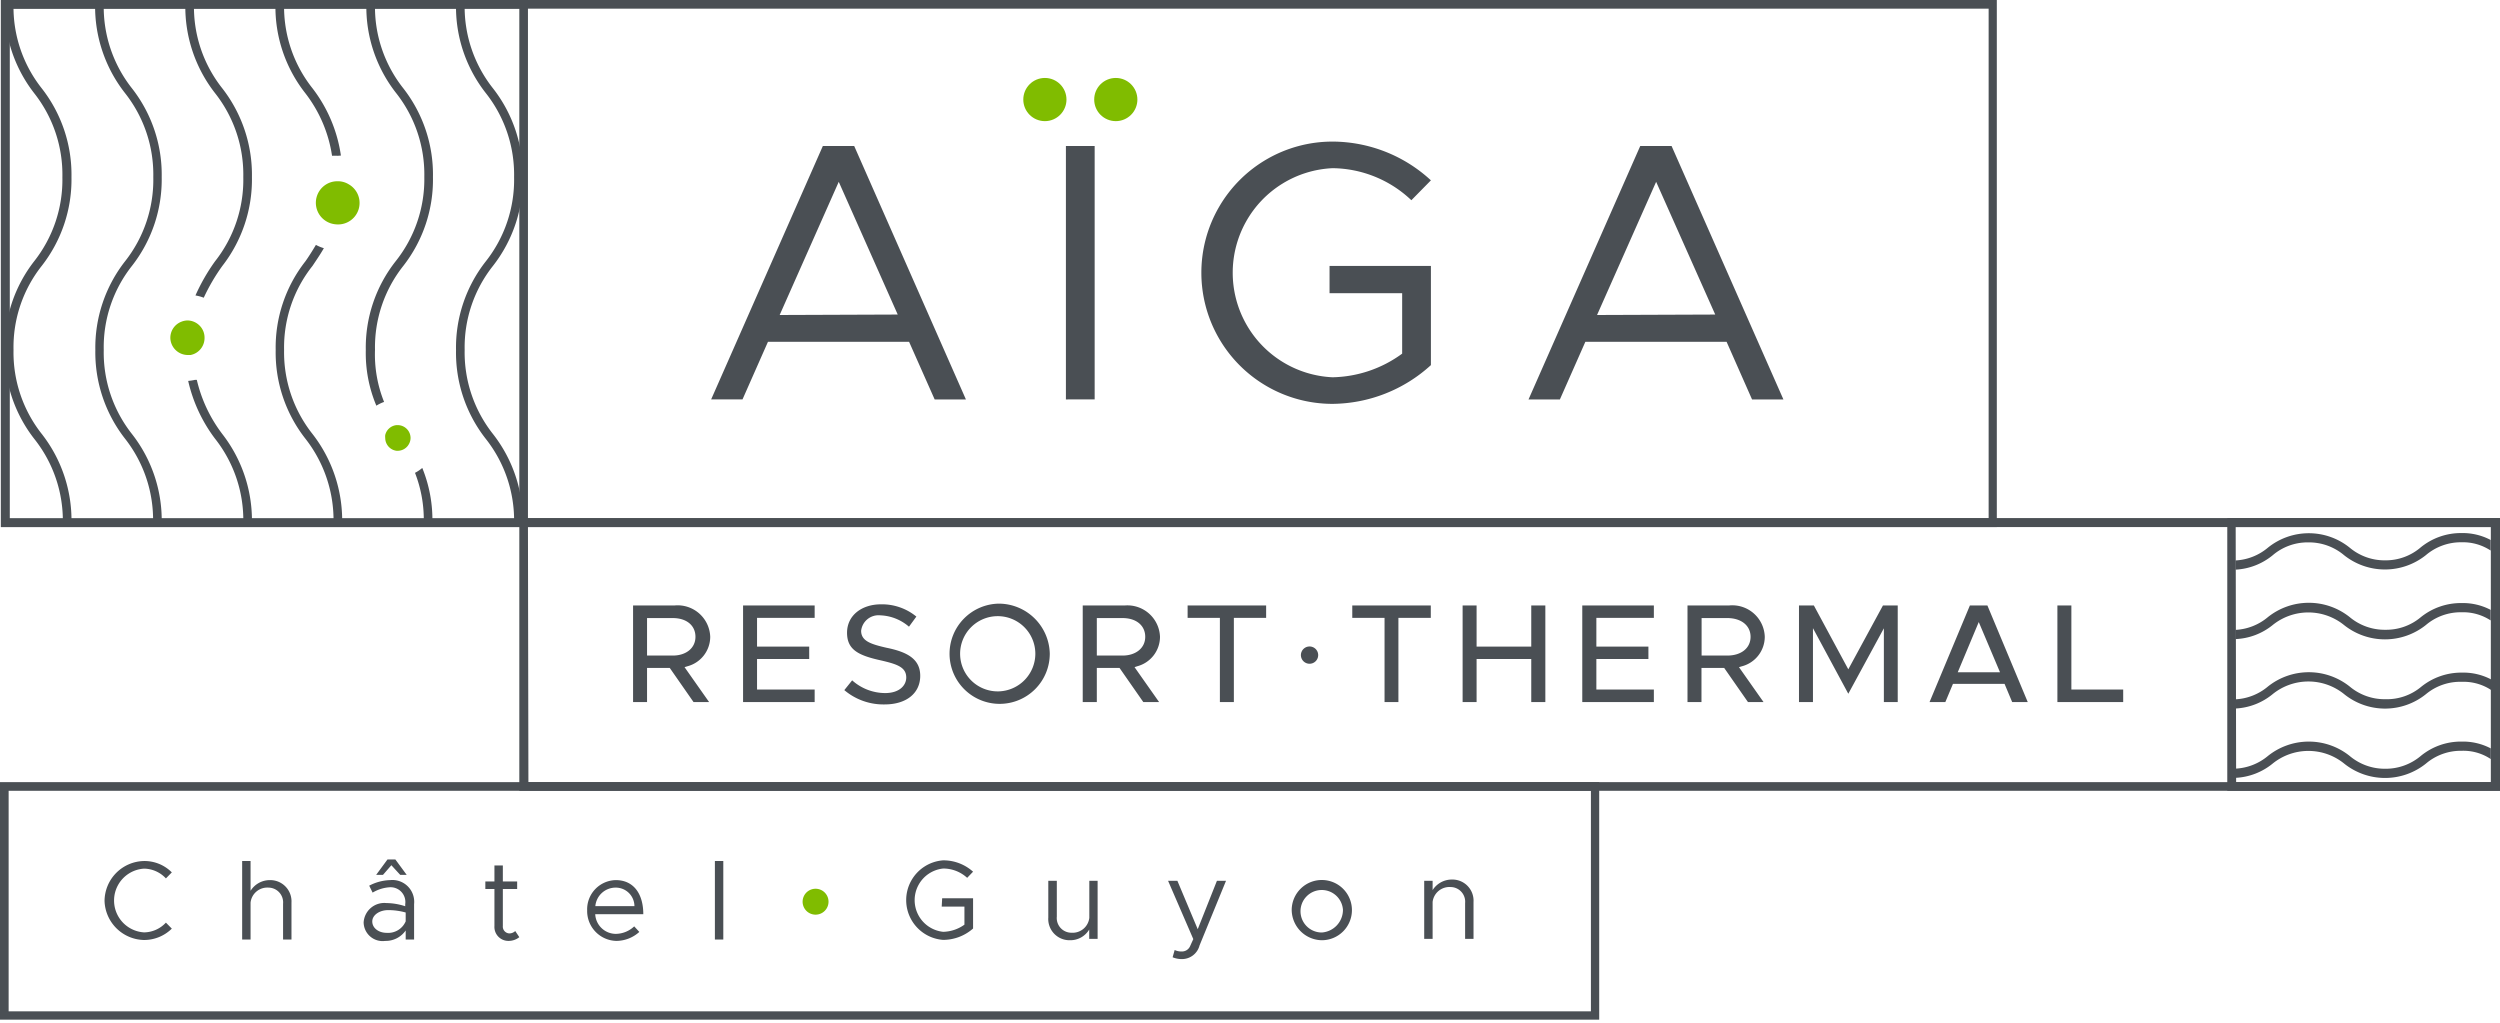
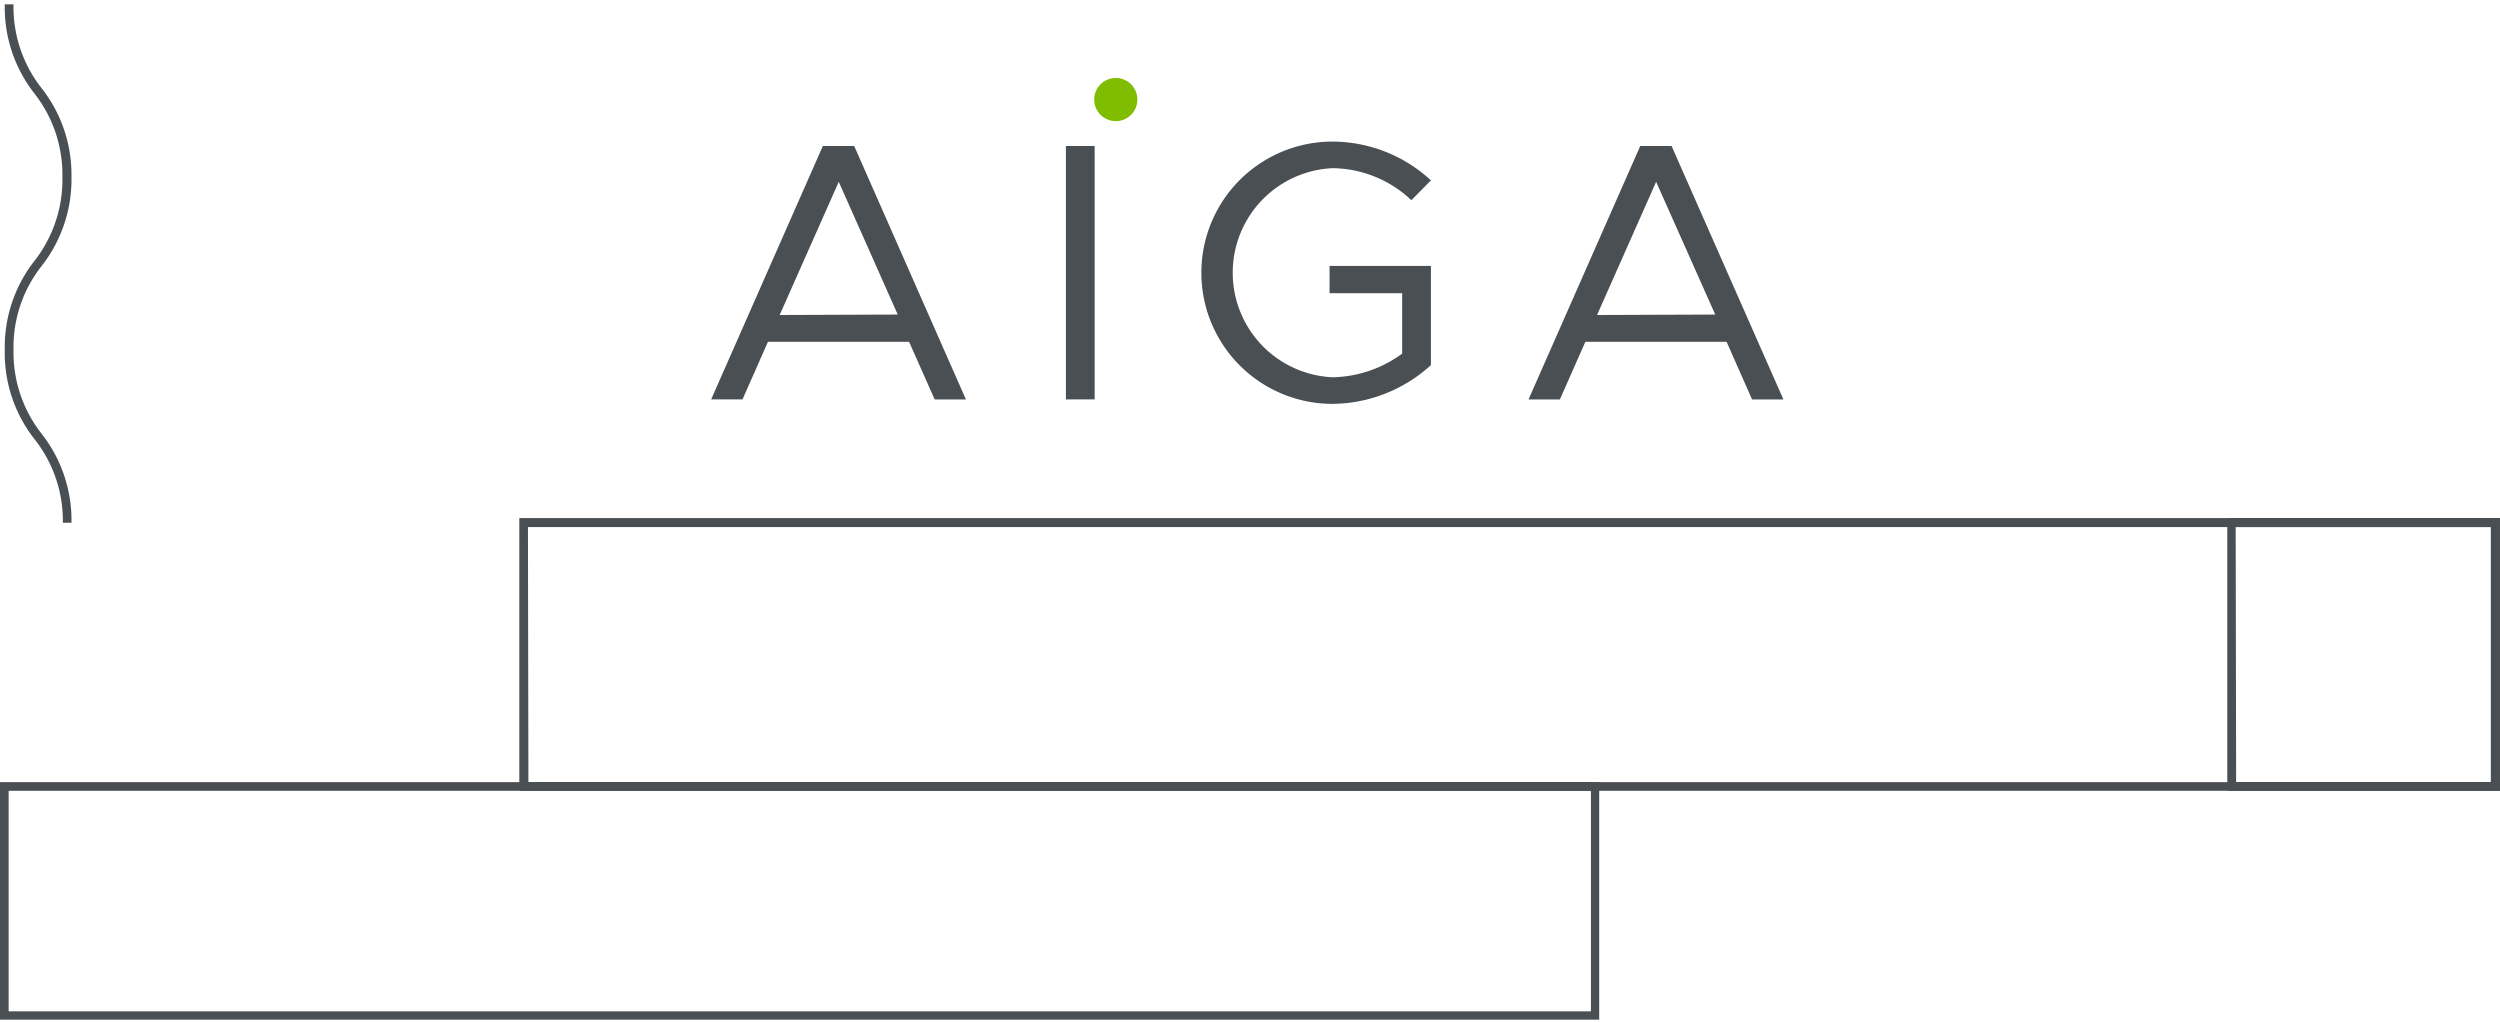
<svg xmlns="http://www.w3.org/2000/svg" width="220" height="90">
  <defs>
    <style>.cls-1{fill:#4a4f54}.cls-2{fill:#80bc00}</style>
  </defs>
  <g id="Calque_2" data-name="Calque 2">
    <g id="Calque_1-2" data-name="Calque 1">
-       <path class="cls-1" d="M209.92 61.53a4.78 4.78 0 01-3.14-1.11 5.77 5.77 0 00-7.21 0 4.81 4.81 0 01-2.85 1.12v.81a5.58 5.58 0 003.28-1.27 5 5 0 016.28 0 5.73 5.73 0 007.21 0 4.73 4.73 0 013.17-1.08 4.41 4.41 0 012.56.72v-.93a5.26 5.26 0 00-2.56-.6 5.62 5.62 0 00-3.61 1.26 4.7 4.7 0 01-3.13 1.08zm0-6.11a4.78 4.78 0 01-3.14-1.11 5.77 5.77 0 00-7.21 0 4.81 4.81 0 01-2.85 1.12v.81A5.55 5.55 0 00200 55a5 5 0 016.27 0 5.77 5.77 0 007.21 0 4.73 4.73 0 013.14-1.12 4.41 4.41 0 012.56.72v-.93a5.26 5.26 0 00-2.56-.6 5.62 5.62 0 00-3.61 1.26 4.72 4.72 0 01-3.09 1.09zm0-6.11a4.78 4.78 0 01-3.14-1.11 5.73 5.73 0 00-7.21 0 4.81 4.81 0 01-2.85 1.12v.81a5.61 5.61 0 003.28-1.27 4.73 4.73 0 013.13-1.13 4.79 4.79 0 013.14 1.12 5.77 5.77 0 007.21 0 4.76 4.76 0 013.14-1.13 4.42 4.42 0 012.56.73v-.93a5.26 5.26 0 00-2.56-.61 5.6 5.6 0 00-3.61 1.27 4.72 4.72 0 01-3.09 1.13zm0 18.34a4.79 4.79 0 01-3.14-1.12 5.75 5.75 0 00-7.21 0 4.81 4.81 0 01-2.85 1.11v.81a5.58 5.58 0 003.28-1.26 5 5 0 016.28 0 5.75 5.75 0 007.21 0 4.73 4.73 0 013.14-1.12 4.32 4.32 0 012.56.73v-.94a5.26 5.26 0 00-2.56-.6 5.56 5.56 0 00-3.61 1.27 4.78 4.78 0 01-3.1 1.12zm-34.2-21.27H.08V0h175.64zM.84 45.62H175V.76H.84z" />
-       <path class="cls-1" d="M46.46 46.38H.08V0h46.38zM.84 45.62H45.7V.76H.84z" />
      <path class="cls-1" d="M220 69.59H45.7v-24H220zm-173.5-.76h172.7V46.38H46.46z" />
      <path class="cls-1" d="M140.73 89.73H0v-20.9h140.73zM.76 89H140V69.59H.76zM220 69.59h-24v-24h24zm-23.22-.76h22.42V46.38h-22.46zM6.29 46h-.76A11.57 11.57 0 003 38.6a12.28 12.28 0 01-2.58-7.81A12.28 12.28 0 013 23a11.58 11.58 0 002.49-7.4A11.57 11.57 0 003 8.19 12.28 12.28 0 01.42.38h.77a11.53 11.53 0 002.48 7.39 12.33 12.33 0 012.62 7.81 12.34 12.34 0 01-2.62 7.82 11.53 11.53 0 00-2.48 7.39 11.57 11.57 0 002.48 7.39A12.33 12.33 0 016.29 46zM80 30.08H67.58l-2.24 5.07h-2.76l9.83-22.3h2.76L85 35.15h-2.75zm-1-2.4L73.81 16l-5.2 11.72zm14.8-14.83h2.53v22.3H93.8zM117 23.4h8.92v8.73a13 13 0 01-8.66 3.41 11.54 11.54 0 010-23.08 12.81 12.81 0 018.66 3.41l-1.72 1.75a10.21 10.21 0 00-6.94-2.82 9.21 9.21 0 000 18.4 10.69 10.69 0 006.13-2.08V25.8H117zm34.94 6.68h-12.43l-2.24 5.07h-2.76l9.83-22.3h2.76l9.84 22.3h-2.76zm-1-2.4L145.74 16l-5.2 11.72z" />
-       <path class="cls-1" d="M9.2 79.28a3.54 3.54 0 013.48-3.51 3.39 3.39 0 012.44 1l-.52.53a2.67 2.67 0 00-1.92-.86 2.81 2.81 0 000 5.61 2.67 2.67 0 001.92-.86l.52.53a3.48 3.48 0 01-2.44 1 3.55 3.55 0 01-3.48-3.44zm16.45.15v3.25h-.74v-3.15a1.3 1.3 0 00-1.28-1.42 1.48 1.48 0 00-1.58 1.32v3.25h-.74v-6.91h.74v2.62a2 2 0 011.68-.94 1.87 1.87 0 011.92 1.98zm10.79.13v3.12h-.74v-.8a2.13 2.13 0 01-1.8.92 1.67 1.67 0 01-1.9-1.63 1.82 1.82 0 012-1.7 5.45 5.45 0 011.66.28v-.19a1.3 1.3 0 00-1.38-1.48 3.34 3.34 0 00-1.49.47l-.3-.61a4.18 4.18 0 011.84-.49 1.92 1.92 0 012.11 2.11zm-.74 1.52v-.78a5.73 5.73 0 00-1.54-.21c-.76 0-1.4.43-1.4 1s.55 1 1.27 1a1.68 1.68 0 001.67-1.01zm-2-4.09h-.6l1-1.36h.69l1 1.36h-.57l-.78-.85zm12 5.48a1.51 1.51 0 01-.94.33 1.23 1.23 0 01-1.25-1.31v-3.26h-.8v-.66h.8v-1.41h.74v1.41h1.26v.66h-1.26v3.26a.6.6 0 00.56.65.74.74 0 00.53-.21zm10.11-.95l.45.49a3.05 3.05 0 01-2 .79 2.63 2.63 0 01-2.59-2.69 2.57 2.57 0 012.52-2.66c1.54 0 2.42 1.17 2.42 3h-4.23a1.82 1.82 0 001.82 1.73 2.39 2.39 0 001.61-.66zm-3.42-1.78h3.44a1.64 1.64 0 00-1.66-1.63 1.79 1.79 0 00-1.78 1.63zm10.52-3.97h.74v6.91h-.74zm20 3.28h2.72v2.66a4 4 0 01-2.64 1 3.51 3.51 0 010-7 3.91 3.91 0 012.64 1l-.52.54a3.11 3.11 0 00-2.11-.82A2.8 2.8 0 0083 82a3.33 3.33 0 001.87-.63v-1.59h-2zm13.68-1.54v5.11h-.74v-.82a1.93 1.93 0 01-1.68.94 1.87 1.87 0 01-1.92-2v-3.23H93v3.16a1.29 1.29 0 001.28 1.41 1.48 1.48 0 001.58-1.31v-3.26zm6.6 6.73l.18-.64a1.35 1.35 0 00.6.13.78.78 0 00.75-.45l.29-.64-2.22-5.13h.82l1.79 4.26 1.69-4.26h.8l-2.33 5.69a1.6 1.6 0 01-1.56 1.2 2.13 2.13 0 01-.81-.16zm10.48-4.18a2.65 2.65 0 112.65 2.68 2.69 2.69 0 01-2.65-2.68zm4.51 0a1.87 1.87 0 10-1.86 2 2 2 0 001.86-2zm11.49-.69v3.25h-.74v-3.15a1.29 1.29 0 00-1.27-1.41 1.49 1.49 0 00-1.59 1.31v3.25h-.74v-5.11h.74v.82a2 2 0 011.69-.93 1.86 1.86 0 011.91 1.97zM60.5 58.63a2.69 2.69 0 002-2.59 2.87 2.87 0 00-3.13-2.76h-3.66v8.5h1.23v-3h2l2.09 3h1.37l-2.16-3.07zm-3.56-.94v-3.3h2.26c1.23 0 2 .66 2 1.65s-.82 1.65-2 1.65zm9.68.3h4.59V56.9h-4.59v-2.53h5.07v-1.09h-6.3v8.5h6.3v-1.1h-5.07v-2.69zM78 57c-1.34-.31-2.22-.58-2.22-1.49a1.54 1.54 0 011.69-1.36 4.07 4.07 0 012.52 1l.65-.89a4.76 4.76 0 00-3.1-1.08c-1.74 0-3 1-3 2.5s1 2 3 2.44c1.37.32 2.21.58 2.21 1.5 0 .68-.58 1.37-1.86 1.37a4.37 4.37 0 01-2.9-1.12l-.69.86a5.32 5.32 0 003.54 1.26c1.94 0 3.14-1 3.14-2.52S79.77 57.36 78 57zm9.92-3.88a4.41 4.41 0 104.46 4.4 4.5 4.5 0 00-4.46-4.4zm0 7.72a3.31 3.31 0 113.19-3.32 3.32 3.32 0 01-3.19 3.32zm12.16-2.21a2.69 2.69 0 002-2.59A2.87 2.87 0 0099 53.28h-3.72v8.5h1.24v-3h2l2.09 3H102l-2.16-3.07zm-3.56-.94v-3.3h2.26c1.22 0 2 .66 2 1.65s-.83 1.65-2 1.65zm10.83 4.09h1.23v-7.41h2.84v-1.09h-6.91v1.09h2.84v7.41zm14.49 0h1.22v-7.41h2.85v-1.09H119v1.09h2.84v7.41zm8.1-8.5h-1.23v8.5h1.23v-3.79h4.81v3.79h1.24v-8.5h-1.24v3.62h-4.81v-3.62zm10.54 4.71h4.58V56.9h-4.58v-2.53h5.06v-1.09h-6.3v8.5h6.3v-1.1h-5.06v-2.69zm12.82.64a2.69 2.69 0 002-2.59 2.86 2.86 0 00-3.13-2.76h-3.67v8.5h1.23v-3h2l2.09 3h1.37l-2.16-3.07zm-3.56-.94v-3.3H152c1.23 0 2.05.66 2.05 1.65s-.82 1.65-2.05 1.65zm9.88-4.41h-1.31v8.5h1.23v-6.5l3.11 5.77 3.13-5.76v6.49H167v-8.5h-1.3l-3.05 5.62-3.03-5.62zm13.73 0l-3.55 8.5h1.39l.67-1.6h4.54l.67 1.6h1.37l-3.55-8.5zm-1.07 5.88l1.85-4.42 1.87 4.42zm10-5.88h-1.23v8.5h5.79v-1.1h-4.56v-7.4zM9.13 30.79a11.53 11.53 0 012.48-7.39 12.34 12.34 0 002.62-7.82 12.33 12.33 0 00-2.62-7.81A11.55 11.55 0 019.13.38h-.76A12.34 12.34 0 0011 8.19a11.57 11.57 0 012.49 7.39A11.58 11.58 0 0111 23a12.34 12.34 0 00-2.61 7.81A12.34 12.34 0 0011 38.6a11.57 11.57 0 012.47 7.4h.76a12.33 12.33 0 00-2.62-7.81 11.57 11.57 0 01-2.48-7.4zm7.43 2.73a13.32 13.32 0 002.36 5.08 11.57 11.57 0 012.49 7.4h.76a12.39 12.39 0 00-2.61-7.81 12.6 12.6 0 01-2.24-4.76h-.17a4.2 4.2 0 01-.59.09zm5.61-17.94a12.39 12.39 0 00-2.61-7.81A11.53 11.53 0 0117.07.38h-.76a12.34 12.34 0 002.61 7.81 11.57 11.57 0 012.49 7.39A11.58 11.58 0 0118.92 23a16.94 16.94 0 00-1.72 3 3.58 3.58 0 01.73.2 17 17 0 011.63-2.79 12.4 12.4 0 002.61-7.83zM30 13.69a12.65 12.65 0 00-2.5-5.92A11.55 11.55 0 0125 .38h-.76a12.28 12.28 0 002.62 7.81 11.88 11.88 0 012.36 5.52 4.21 4.21 0 01.5 0zm-5 17.1a11.53 11.53 0 012.5-7.39c.34-.51.68-1 1-1.56a3.56 3.56 0 01-.7-.29c-.29.49-.61 1-.92 1.44a12.28 12.28 0 00-2.62 7.81 12.28 12.28 0 002.62 7.81A11.63 11.63 0 0129.35 46h.76a12.39 12.39 0 00-2.61-7.81 11.57 11.57 0 01-2.5-7.4zM37.29 46h.76a12.08 12.08 0 00-.89-4.82 3.41 3.41 0 01-.64.43 11.3 11.3 0 01.77 4.39zM33 30.79a11.53 11.53 0 012.49-7.39 12.34 12.34 0 002.61-7.82 12.33 12.33 0 00-2.61-7.81A11.53 11.53 0 0133 .38h-.76a12.28 12.28 0 002.62 7.81 11.57 11.57 0 012.48 7.39A11.58 11.58 0 0134.81 23a12.28 12.28 0 00-2.62 7.81 11.91 11.91 0 00.93 4.89 3.29 3.29 0 01.68-.33 11.19 11.19 0 01-.8-4.58zm7.89 0a11.53 11.53 0 012.49-7.39A12.34 12.34 0 0046 15.58a12.33 12.33 0 00-2.62-7.81A11.55 11.55 0 0140.89.38h-.76a12.28 12.28 0 002.62 7.81 11.57 11.57 0 012.49 7.39A11.58 11.58 0 0142.75 23a12.28 12.28 0 00-2.62 7.81 12.28 12.28 0 002.62 7.81A11.57 11.57 0 0145.24 46H46a12.33 12.33 0 00-2.62-7.81 11.57 11.57 0 01-2.49-7.4zM116 57.65a.76.76 0 11-.76-.76.76.76 0 01.76.76z" />
-       <path class="cls-2" d="M16.51 28.2a1.5 1.5 0 00-.52.1 1.52 1.52 0 00-1 1.42 1.54 1.54 0 001.52 1.52h.26A1.52 1.52 0 0018 29.72a1.49 1.49 0 00-.46-1.09 1.52 1.52 0 00-1.03-.43zM35 37.41h-.1a1.14 1.14 0 00-1 .87 1.09 1.09 0 000 .26 1.14 1.14 0 001 1.13h.1a1.13 1.13 0 001-.62 1.11 1.11 0 00.13-.52A1.14 1.14 0 0035 37.41zm-4.31-21.19a1.82 1.82 0 00-1-.27 1.88 1.88 0 00-1.07.33 1.9 1.9 0 00.51 3.38 2.11 2.11 0 00.56.09 1.89 1.89 0 001-3.53zm41.08 61.99a1.14 1.14 0 101.14 1.14 1.14 1.14 0 00-1.14-1.14z" />
-       <circle class="cls-2" cx="91.95" cy="8.76" r="1.9" />
      <circle class="cls-2" cx="98.19" cy="8.76" r="1.9" />
    </g>
  </g>
</svg>